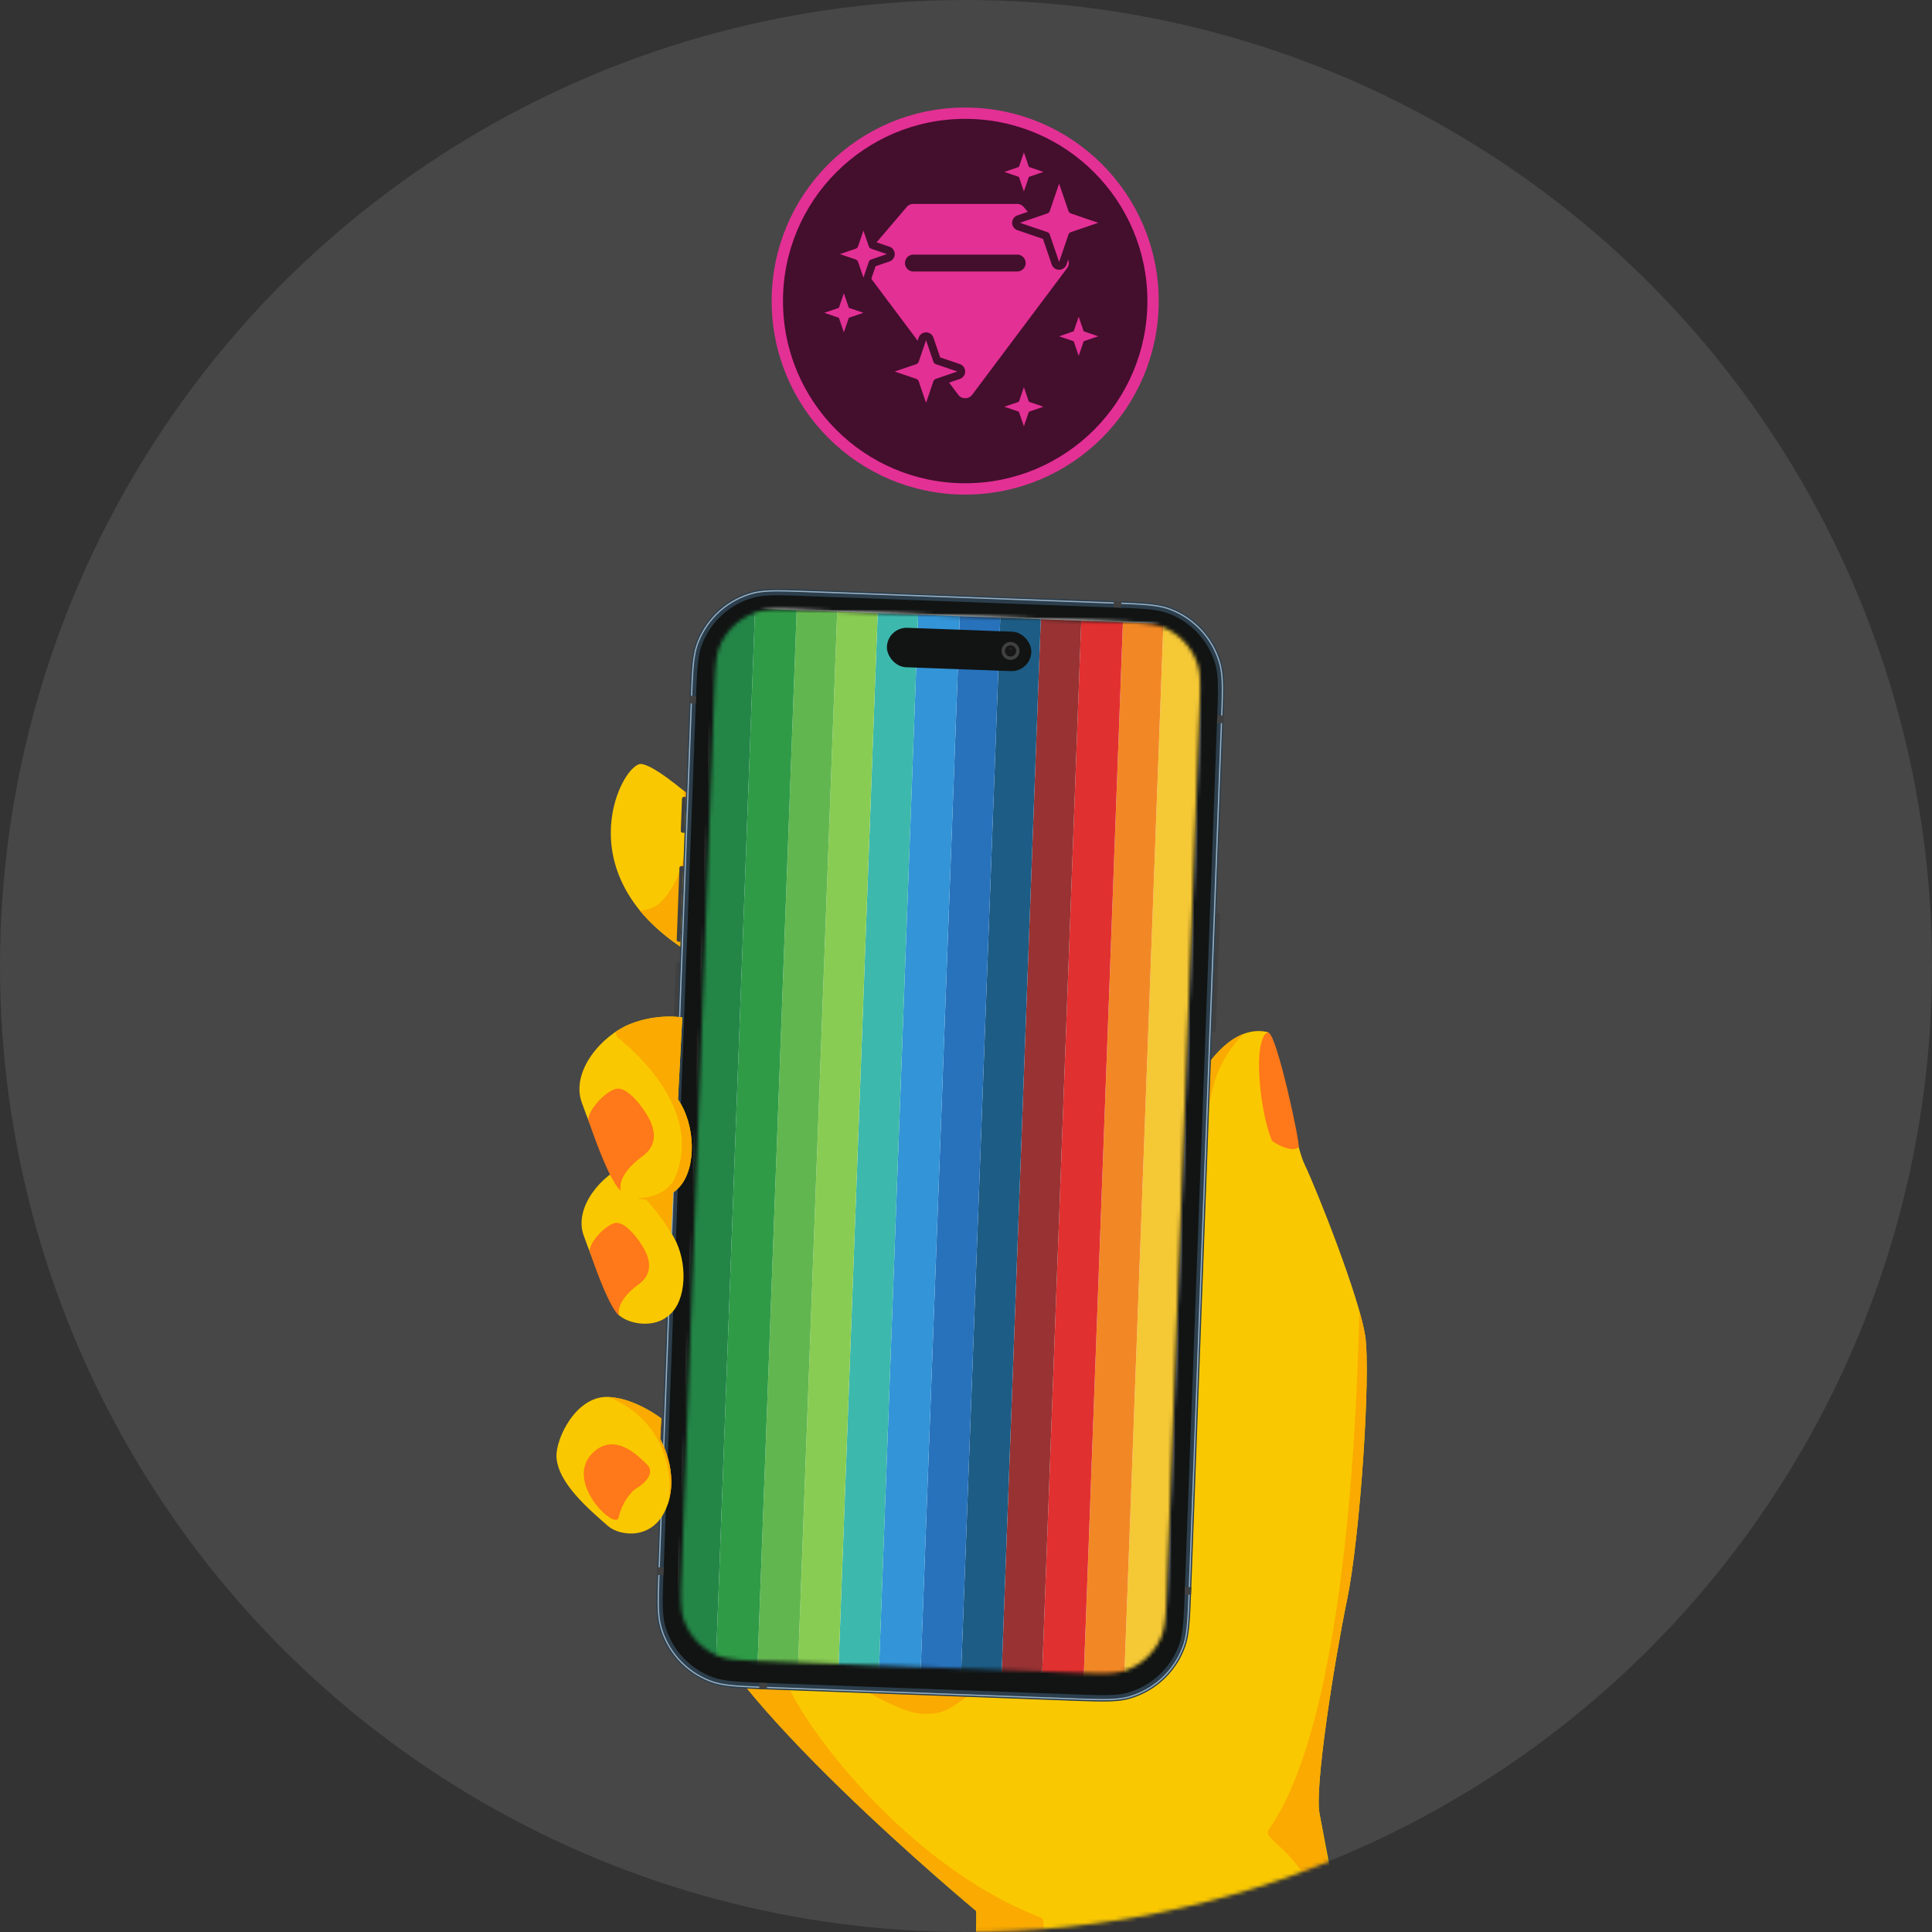
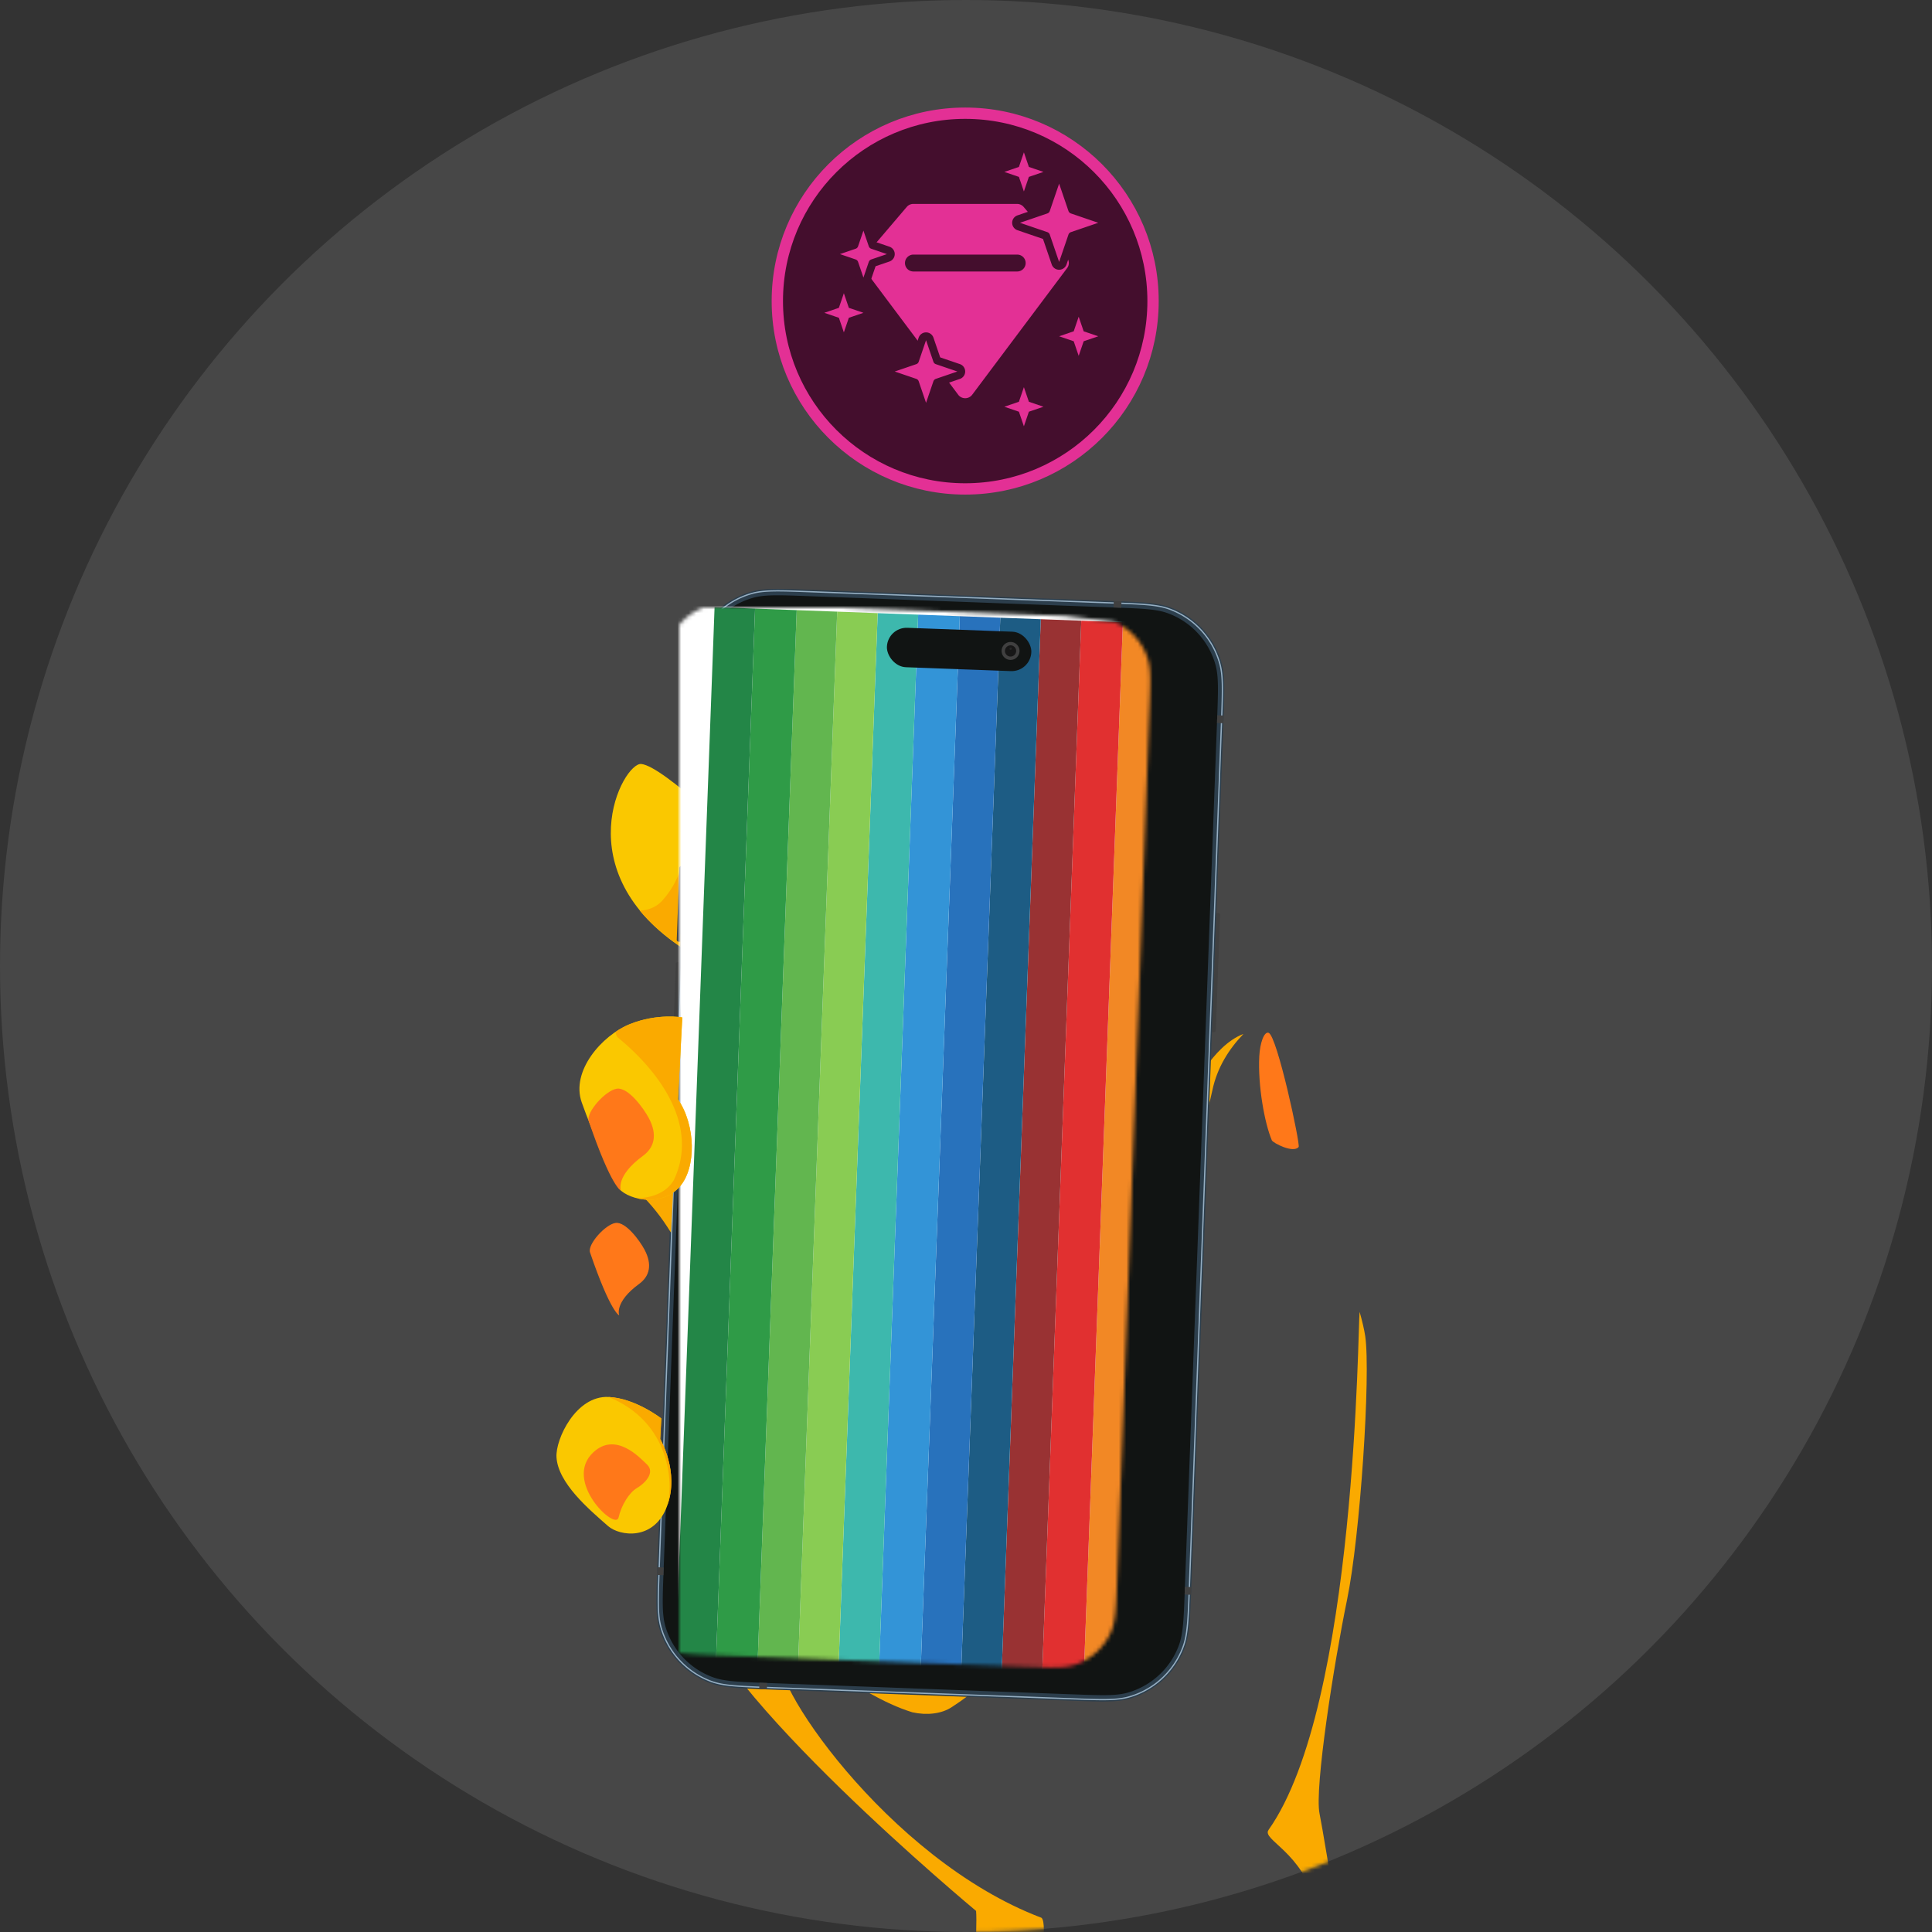
<svg xmlns="http://www.w3.org/2000/svg" width="512" height="512" fill="none">
  <rect width="100%" height="100%" fill="#333333" stroke="none" />
  <g clip-path="url(#a)">
    <circle cx="256" cy="256" r="256" fill="#fff" fill-opacity=".1" />
    <mask id="c" width="512" height="512" x="0" y="0" maskUnits="userSpaceOnUse" style="mask-type:alpha">
      <circle cx="256" cy="256" r="256" fill="url(#b)" />
    </mask>
    <g mask="url(#c)">
      <path fill="#FAC800" d="M197.284 224.125s-21.302-21.027-27.33-21.662c-4.826-.509-20.428 28.467 11.429 49.152 31.851 20.683 21.313-23.242 15.908-27.49h-.007Z" />
      <path fill="#FAAA00" d="M175.941 238.176c7.155-8.407 6.212-18.881 5.179-28.719 7.677 6.3 15.913 14.427 15.913 14.427 5.405 4.248 15.95 48.173-15.907 27.489-4.934-3.207-8.714-6.61-11.588-10.065 2.455-.077 4.765-1.036 6.403-3.132Z" style="mix-blend-mode:color-burn" />
-       <path fill="#FAC800" d="M335.753 273.457c3.212.666 6.603 28.023 9.983 35.121 3.373 7.097 14.582 35.361 16.067 45.529 1.486 10.168-1.334 52.981-4.809 69.809-3.476 16.829-8.675 50.003-7.299 56.705 1.375 6.701 35.036 186.494 35.036 186.494s-34.238 51.118-52.454 56.074c-18.699 5.087-83.397-6.689-83.397-6.689s10.749-206.287 9.797-210.088c0 0-70.992-58.974-74.65-82.87-3.658-23.896 131.682-134.11 131.682-134.11s8.172-18.437 20.044-15.968v-.007Z" />
      <path fill="#FAAA00" d="M336.177 484.943c23.465-33.126 23.655-134.364 24.135-137.295.713 2.531 1.236 4.754 1.488 6.459 1.485 10.168-1.334 52.98-4.81 69.809-3.475 16.829-8.674 50.003-7.299 56.704 1.375 6.702 8.846 53.527 8.846 53.527s-5.749-14.693-9.594-29.115c-3.845-14.421-14.639-17.43-12.767-20.075l.001-.014Zm-20.473-195.519s5.415-12.208 13.826-15.426c-3.976 4.147-6.99 9.034-8.236 14.923-2.621 12.866-10.403 24.808-5.861 37.396 11.473 29.208-15.584 49.242-35.301 65.76-4.026 2.389-5.628 8.153-4.57 12.764 2.152 8.561 15.459 15.113 8.669 20.605-10.815 7.882-19.853 19.111-31.965 26.932-2.696 1.806-6.62 2.254-10.476 1.398-15.358-4.706-30.371-19.903-34.695-15.496-4.939 5.027 27.658 54.315 68.897 69.949 1.873 1.398-.941 17.959-.941 17.959l-23.017 84.473 5.762-82.375s1.276-16.759.875-21.875c0 0-70.992-58.974-74.65-82.87-3.658-23.896 131.682-134.11 131.682-134.11l.001-.007Z" style="mix-blend-mode:color-burn" />
      <path fill="#FF7819" d="M344.151 303.955c-1.422 1.773-6.82-1.104-7.093-1.743-1.912-4.456-3.737-14.507-3.338-22.259.189-3.607 1.286-6.634 2.466-6.252 2.272.73 8.46 29.626 7.965 30.247v.007Z" />
      <path fill="#404040" d="m322.343 241.928.509.019a.51.51 0 0 1 .49.529l-1.135 30.569a.51.51 0 0 1-.528.491l-.509-.019 1.173-31.589Zm-142.946 33.128-.509-.019a.51.51 0 0 1-.49-.529l.707-19.021a.508.508 0 0 1 .528-.49l.509.018-.745 20.041Zm.946-25.475-.509-.019a.51.51 0 0 1-.49-.528l.706-19.021a.51.51 0 0 1 .528-.491l.509.019-.744 20.04Zm1.073-28.872-.51-.018a.51.51 0 0 1-.49-.529l.316-8.491a.51.51 0 0 1 .528-.491l.509.019-.353 9.51Z" />
      <path fill="#2C3E4C" d="M182.702 186.063c.306-8.218.458-12.328 1.661-15.613a22.086 22.086 0 0 1 14.69-13.65c3.363-.957 7.469-.804 15.681-.499l79.754 2.961c8.212.305 12.318.458 15.6 1.662a22.08 22.08 0 0 1 13.637 14.701c.956 3.365.804 7.475.499 15.693l-8.527 229.613c-.305 8.219-.458 12.329-1.661 15.614a22.079 22.079 0 0 1-14.689 13.649c-3.363.957-7.469.805-15.681.5l-79.754-2.962c-8.212-.304-12.318-.457-15.601-1.661a22.085 22.085 0 0 1-13.637-14.701c-.956-3.366-.803-7.475-.498-15.694l8.526-229.613Z" />
      <path fill="#95AEC2" fill-rule="evenodd" d="m294.599 159.947-80.026-2.972c-8.112-.301-12.088-.444-15.334.48a21.405 21.405 0 0 0-14.238 13.229c-1.161 3.171-1.313 7.15-1.614 15.269l-8.537 229.885c-.301 8.118-.445 12.097.478 15.346a21.403 21.403 0 0 0 13.217 14.249c3.169 1.162 7.145 1.314 15.257 1.615l80.025 2.972c8.112.301 12.088.445 15.334-.479a21.404 21.404 0 0 0 14.238-13.23c1.161-3.171 1.313-7.15 1.615-15.269l8.536-229.884c.302-8.119.445-12.098-.478-15.347a21.408 21.408 0 0 0-13.217-14.249c-3.169-1.162-7.144-1.314-15.256-1.615Zm-109.916 10.62c-1.185 3.235-1.335 7.281-1.636 15.373l-8.536 229.885c-.301 8.092-.451 12.138.49 15.452a21.746 21.746 0 0 0 13.427 14.475c3.233 1.186 7.276 1.336 15.361 1.636l80.026 2.972c8.085.3 12.128.45 15.439-.492a21.745 21.745 0 0 0 14.464-13.44c1.184-3.235 1.335-7.281 1.635-15.373l8.537-229.885c.3-8.092.45-12.138-.491-15.452a21.746 21.746 0 0 0-13.427-14.475c-3.232-1.186-7.275-1.336-15.361-1.636l-80.025-2.971c-8.086-.301-12.129-.451-15.44.492a21.742 21.742 0 0 0-14.463 13.439Z" clip-rule="evenodd" />
      <path fill="#111413" d="M184.425 185.447c.282-7.587.422-11.38 1.533-14.413a20.389 20.389 0 0 1 13.56-12.599c3.104-.884 6.894-.743 14.474-.461l81.112 3.012c7.58.281 11.37.422 14.4 1.533a20.384 20.384 0 0 1 12.588 13.57c.883 3.107.742 6.9.46 14.487l-8.576 230.972c-.282 7.586-.423 11.379-1.534 14.412a20.384 20.384 0 0 1-13.559 12.6c-3.105.883-6.895.742-14.475.461l-81.111-3.012c-7.581-.282-11.371-.422-14.401-1.534a20.387 20.387 0 0 1-12.588-13.57c-.882-3.107-.742-6.9-.46-14.486l8.577-230.972Z" />
      <path fill="#404040" d="m295.167 159.287 2.037.076-.063 1.698-2.037-.076.063-1.698Zm27.423 30.27 1.697.063-.075 2.038-1.697-.063.075-2.038Zm-139.824-5.193 1.697.063-.076 2.038-1.697-.063.076-2.038Zm-8.577 230.972 1.697.063-.076 2.038-1.697-.063.076-2.038Zm139.825 5.192 1.697.063-.076 2.038-1.697-.063.076-2.038ZM201.26 445.933l2.037.076-.064 1.698-2.036-.076.063-1.698Z" />
      <mask id="d" width="139" height="283" x="180" y="161" maskUnits="userSpaceOnUse" style="mask-type:alpha">
-         <path fill="#fff" d="M295.287 164.766c6.984.259 10.475.389 13.213 1.567a15.972 15.972 0 0 1 8.782 9.468c.971 2.819.841 6.314.582 13.303l-8.6 231.59c-.259 6.989-.389 10.484-1.567 13.223a15.965 15.965 0 0 1-9.46 8.79c-2.817.973-6.309.843-13.292.584l-81.729-3.035c-6.984-.26-10.475-.389-13.213-1.568a15.97 15.97 0 0 1-8.782-9.467c-.971-2.82-.841-6.314-.582-13.303l8.6-231.59c.259-6.989.389-10.484 1.567-13.224a15.97 15.97 0 0 1 9.46-8.79c2.817-.972 6.309-.842 13.292-.583l81.729 3.035Z" />
+         <path fill="#fff" d="M295.287 164.766a15.972 15.972 0 0 1 8.782 9.468c.971 2.819.841 6.314.582 13.303l-8.6 231.59c-.259 6.989-.389 10.484-1.567 13.223a15.965 15.965 0 0 1-9.46 8.79c-2.817.973-6.309.843-13.292.584l-81.729-3.035c-6.984-.26-10.475-.389-13.213-1.568a15.97 15.97 0 0 1-8.782-9.467c-.971-2.82-.841-6.314-.582-13.303l8.6-231.59c.259-6.989.389-10.484 1.567-13.224a15.97 15.97 0 0 1 9.46-8.79c2.817-.972 6.309-.842 13.292-.583l81.729 3.035Z" />
      </mask>
      <g mask="url(#d)">
        <path fill="#fff" d="m175.931 154.709 157.868 5.862-10.762 289.838-157.869-5.862z" />
        <path fill="#F5C836" d="m308.313 165.301 10.73.398-10.393 279.884-10.73-.399z" />
        <path fill="#F28825" d="m297.584 164.902 10.73.398-10.393 279.884-10.73-.399z" />
        <path fill="#E13030" d="m286.548 164.492 11.035.41-10.393 279.883-11.035-.41z" />
        <path fill="#993233" d="m275.819 164.094 10.73.398-10.393 279.884-10.73-.399z" />
        <path fill="#1D5C84" d="m265.089 163.696 10.73.398-10.393 279.884-10.73-.399z" />
        <path fill="#2872BC" d="m254.36 163.297 10.73.398-10.393 279.884-10.73-.399z" />
        <path fill="#3394D7" d="m243.324 162.887 11.035.41-10.393 279.883-11.035-.41z" />
        <path fill="#3DB8AD" d="m232.595 162.489 10.73.398-10.393 279.884-10.73-.399z" />
        <path fill="#89CC53" d="m221.866 162.091 10.73.398-10.393 279.884-10.73-.399z" />
        <path fill="#62B64F" d="m211.136 161.692 10.73.398-10.393 279.884-10.73-.399z" />
        <path fill="#2F9B47" d="m200.1 161.282 11.035.41-10.393 279.883-11.035-.41z" />
        <path fill="#238647" d="m189.371 160.884 10.73.398-10.393 279.884-10.73-.399z" />
      </g>
      <rect width="38.298" height="10.454" x="235.236" y="166.179" fill="#111413" rx="5.227" transform="rotate(2.127 235.236 166.179)" />
      <path fill="#404040" fill-rule="evenodd" d="M267.72 174.882a2.376 2.376 0 0 0 .177-4.749 2.376 2.376 0 0 0-.177 4.749Z" clip-rule="evenodd" />
      <path fill="#171717" fill-rule="evenodd" d="M267.753 173.991a1.485 1.485 0 1 0 .109-2.969 1.485 1.485 0 0 0-.109 2.969Z" clip-rule="evenodd" />
      <path fill="#404040" fill-rule="evenodd" d="M267.819 172.211a.297.297 0 1 0 .022-.594.297.297 0 0 0-.022.594Z" clip-rule="evenodd" opacity=".4" />
      <path fill="#FAC800" d="M176.829 399.016c-3.421 9.414-12.597 8.109-15.682 5.41-5.109-4.467-13.273-11.382-13.673-18.274-.278-4.719 5.122-16.366 13.811-15.946 7.109.344 13.956 5.691 13.956 5.691l-.286 5.456s5.138 8.668 1.867 17.656l.007.007Z" />
      <path fill="#FAAA00" d="M161.292 370.214c7.109.344 13.955 5.691 13.955 5.691l-.285 5.456s5.138 8.669 1.867 17.656c1.719-5.821.846-22.111-15.537-28.803Z" style="mix-blend-mode:color-burn" />
      <path fill="#FF7819" d="M171.408 388.046c2.472 2.311-.853 5.285-2.596 6.288-2.067 1.192-4.155 4.578-4.887 7.83-.814 3.595-14.813-9.68-6.705-17.27 5.993-5.619 12.42 1.504 14.188 3.159v-.007Z" />
-       <path fill="#FAC800" d="M178.851 306.963s-5.89-1.083-12.611 1.613c-6.721 2.696-14.227 11.284-11.573 18.806 2.654 7.515 7.25 17.725 8.717 20.36 1.468 2.635 9.989 5.327 14.803-.034 4.098-4.568 3.899-14.874-.369-21.031l1.033-19.699v-.015Z" />
      <path fill="#FAAA00" d="M168.861 315.529c2.086-1.561 4.297-6.198 4.919-8.702 3.039-.239 5.066.137 5.066.137l-1.033 19.7c-2.488-4.039-5.023-7.32-8.951-11.142l-.001.007Z" style="mix-blend-mode:color-burn" />
      <path fill="#FF7819" d="M164.101 348.582s-1.433-3.429 5.305-8.355c2.764-2.022 3.501-5.103 1.399-9.057-1.281-2.412-4.981-7.466-7.687-7.075-2.707.391-7.476 5.704-6.755 7.81 5.458 15.982 7.737 16.684 7.737 16.684l.001-.007Z" />
      <path fill="#FAC800" d="M180.817 269.634s-6.496-1.193-13.899 1.773c-7.404 2.973-15.681 12.444-12.761 20.726 2.926 8.289 7.993 19.54 9.61 22.446 1.617 2.905 11.011 5.871 16.316-.04 4.521-5.036 4.299-16.395-.405-23.186l1.139-21.719Z" />
      <path fill="#FAAA00" d="M178.587 312.72c6.579-13.959-3.075-28.115-14.922-37.838-.336-.373-.465-.877-.521-1.448 1.245-.838 2.517-1.524 3.766-2.027 7.403-2.973 13.899-1.773 13.899-1.773l-1.138 21.719c4.703 6.791 4.925 18.157.405 23.186-3.139 3.495-7.7 3.888-11.243 3.02 4.048-.093 7.915-1.617 9.747-4.847l.007.008Z" style="mix-blend-mode:color-burn" />
      <path fill="#FF7819" d="M164.557 315.516s-1.578-3.778 5.848-9.216c3.044-2.228 3.862-5.624 1.539-9.988-1.409-2.66-5.487-8.231-8.473-7.798-2.986.433-8.238 6.29-7.45 8.605 6.019 17.618 8.529 18.389 8.529 18.389l.007.008Z" />
    </g>
    <circle cx="255.785" cy="79.785" r="49.785" fill="#440E2D" stroke="#E33095" stroke-width="3" />
    <path fill="#E33095" d="M271.278 54.84a2.31 2.31 0 0 0-1.758-.805h-27.468a2.31 2.31 0 0 0-1.758.806l-11.445 13.435a2.201 2.201 0 0 0-.089 2.757l25.179 33.588a2.314 2.314 0 0 0 1.847.912c.729 0 1.414-.339 1.847-.912l25.179-33.588a2.2 2.2 0 0 0-.09-2.757l-11.444-13.435Zm.531 14.87a2.24 2.24 0 0 1-2.24 2.238h-27.567a2.24 2.24 0 0 1 0-4.478h27.567a2.24 2.24 0 0 1 2.24 2.24Z" />
    <path fill="#E33095" stroke="#440E2D" stroke-linejoin="round" stroke-width="2.074" d="M246.395 89.822a1.038 1.038 0 0 0-1.963 0l-1.948 5.703-5.703 1.948a1.037 1.037 0 0 0 0 1.963l5.703 1.948 1.948 5.703a1.037 1.037 0 0 0 1.963 0l1.947-5.703 5.704-1.948a1.037 1.037 0 0 0 0-1.963l-5.704-1.948-1.947-5.703ZM229.8 60.78a1.037 1.037 0 0 0-1.963 0l-1.42 4.158-4.157 1.42a1.037 1.037 0 0 0 0 1.962l4.157 1.42 1.42 4.157a1.037 1.037 0 0 0 1.963 0l1.419-4.157 4.158-1.42a1.038 1.038 0 0 0 0-1.963l-4.158-1.42-1.419-4.156Z" />
    <path fill="#E33095" d="m223.632 77.71 1.32 3.867 3.866 1.32-3.866 1.32-1.32 3.866-1.32-3.866-3.866-1.32 3.866-1.32 1.32-3.866Zm47.711-37.338 1.32 3.866 3.866 1.32-3.866 1.32-1.32 3.866-1.32-3.866-3.866-1.32 3.866-1.32 1.32-3.866Zm14.521 43.562 1.32 3.866 3.866 1.32-3.866 1.32-1.32 3.866-1.32-3.866-3.866-1.32 3.866-1.32 1.32-3.866Zm-14.521 18.67 1.32 3.865 3.866 1.32-3.866 1.321-1.32 3.865-1.32-3.865-3.866-1.321 3.866-1.32 1.32-3.865Z" />
    <path fill="#E33095" stroke="#440E2D" stroke-linejoin="round" stroke-width="2.074" d="M281.659 48.334a1.037 1.037 0 0 0-1.963 0l-2.476 7.25-7.25 2.476a1.038 1.038 0 0 0 0 1.963l7.25 2.476 2.476 7.25a1.037 1.037 0 0 0 1.963 0l2.476-7.25 7.25-2.476a1.038 1.038 0 0 0 0-1.963l-7.25-2.476-2.476-7.25Z" />
  </g>
  <defs>
    <radialGradient id="b" cx="0" cy="0" r="1" gradientTransform="rotate(90 0 256) scale(256)" gradientUnits="userSpaceOnUse">
      <stop stop-color="#FAC800" />
      <stop offset=".5" stop-color="#FAAA00" />
      <stop offset="1" stop-color="#FAC800" />
    </radialGradient>
    <clipPath id="a">
      <path fill="#fff" d="M0 0h512v512H0z" />
    </clipPath>
  </defs>
</svg>